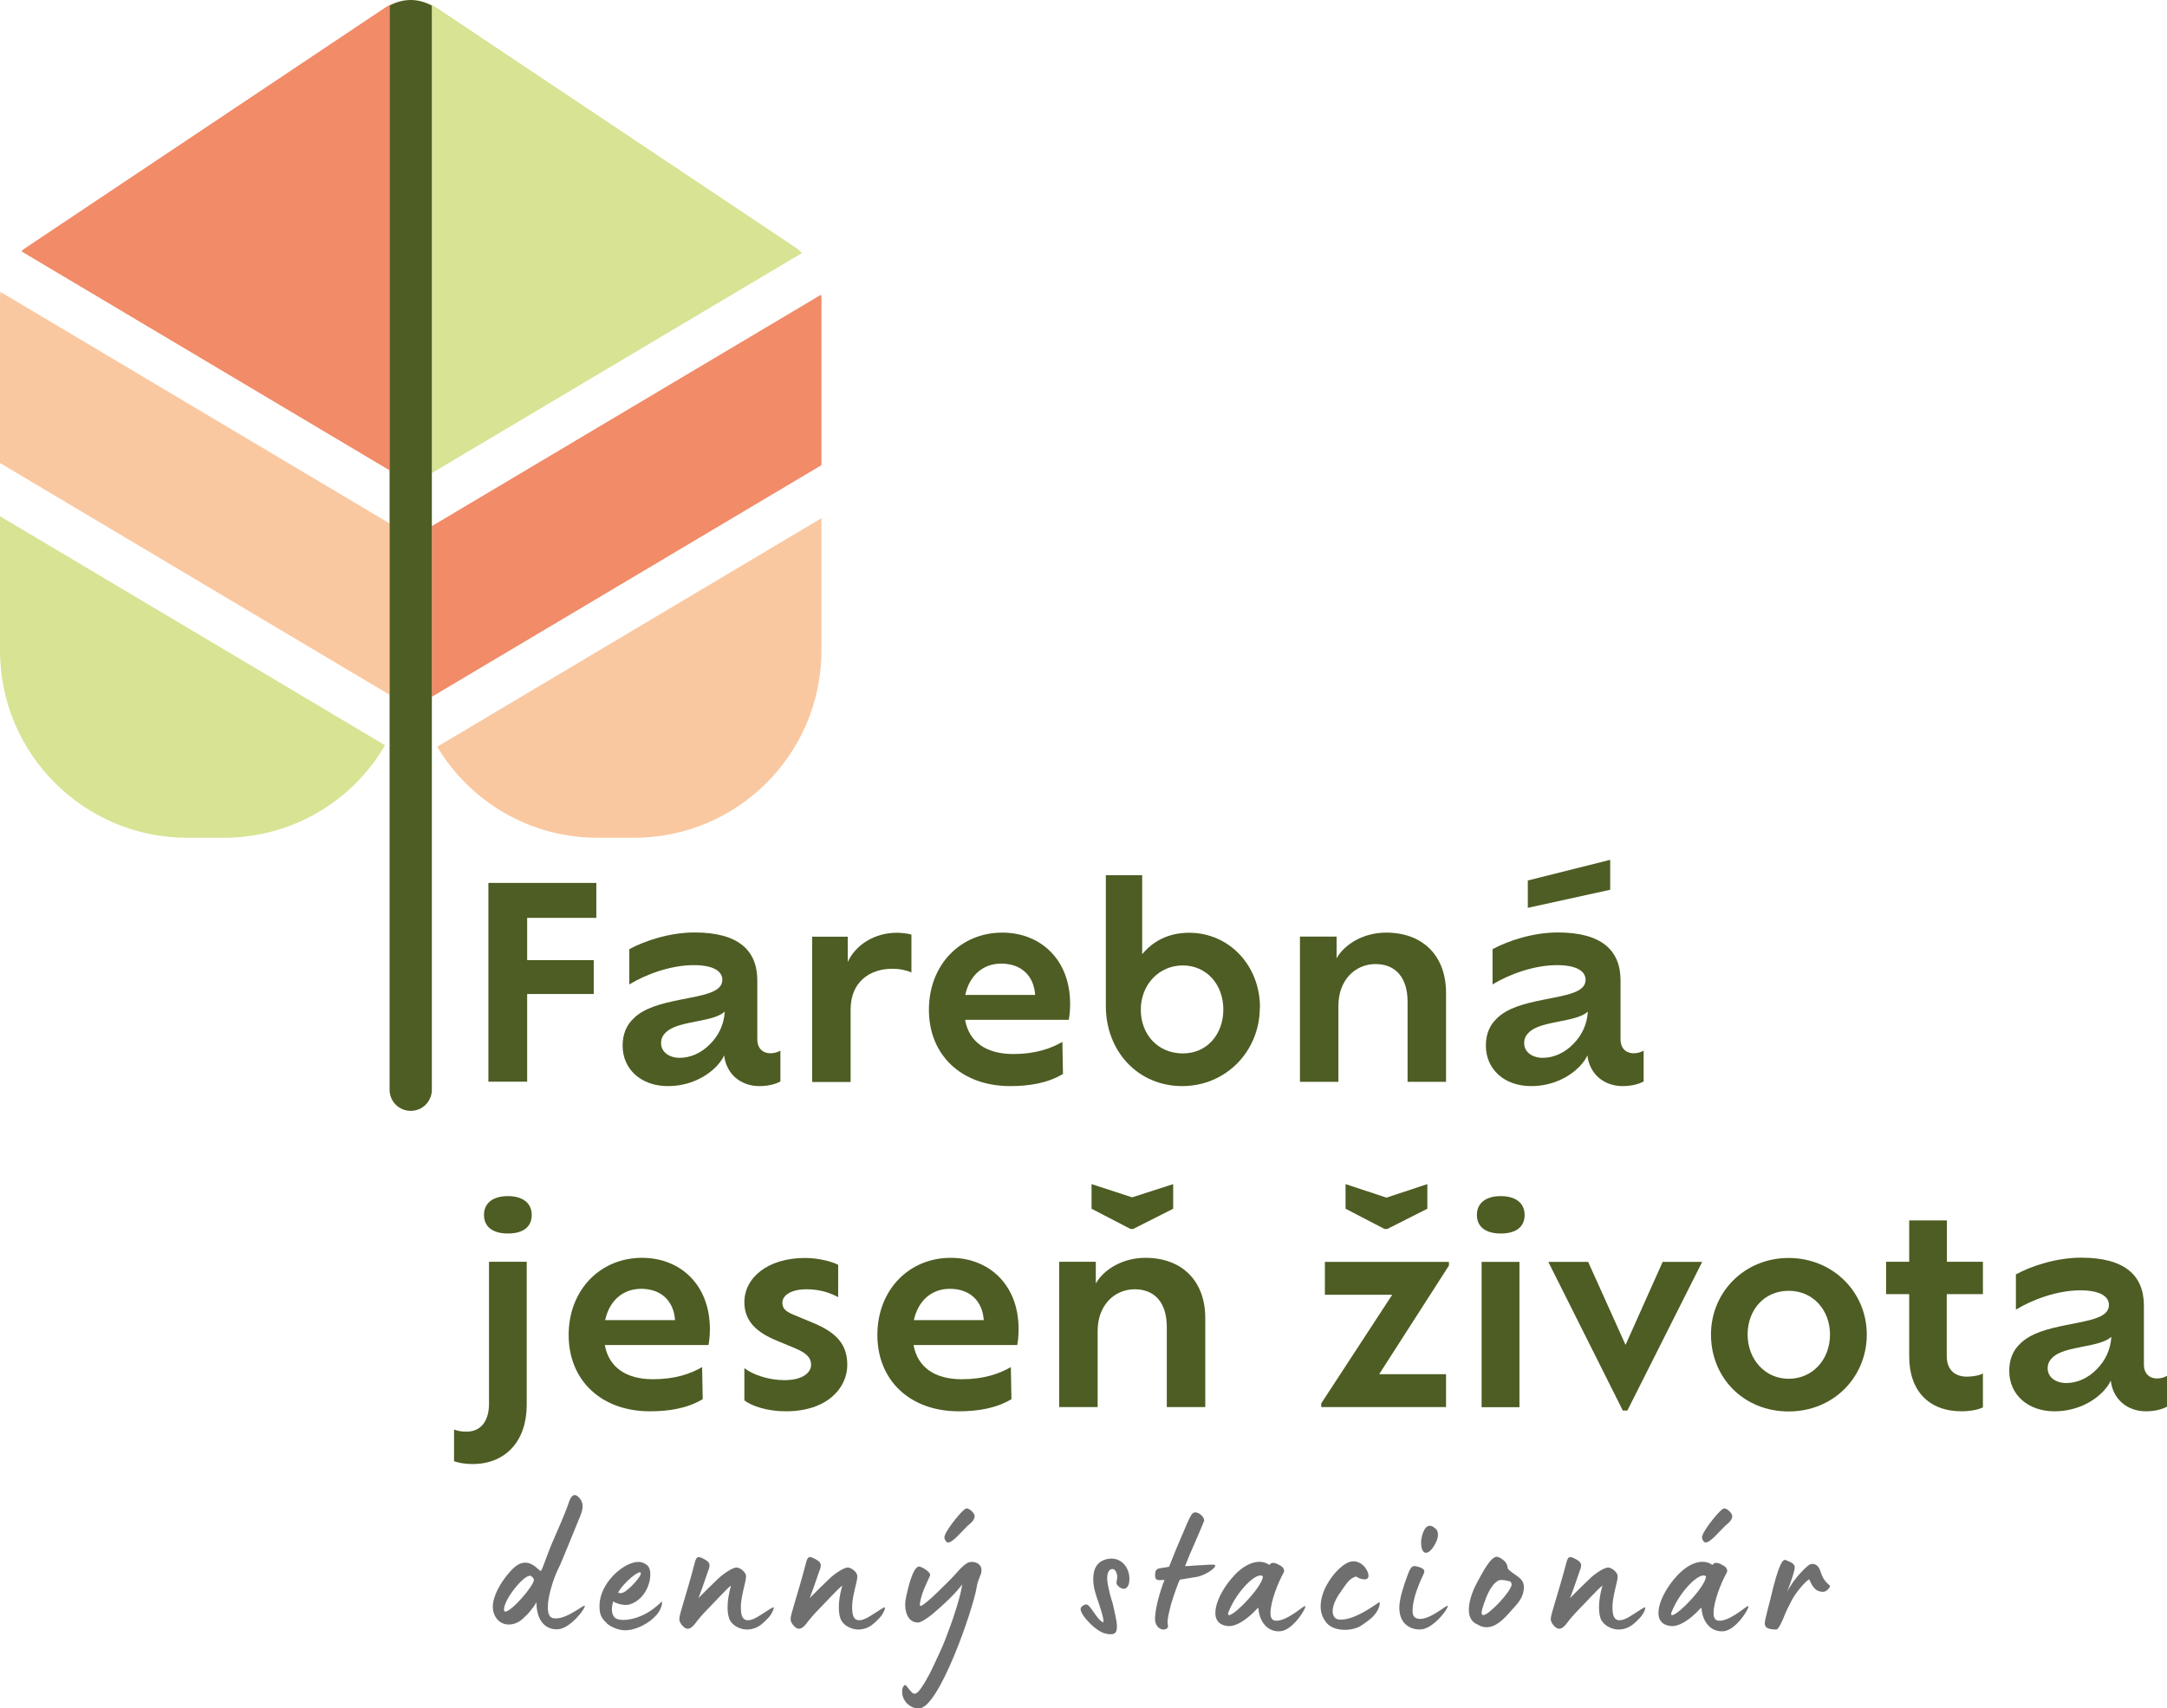
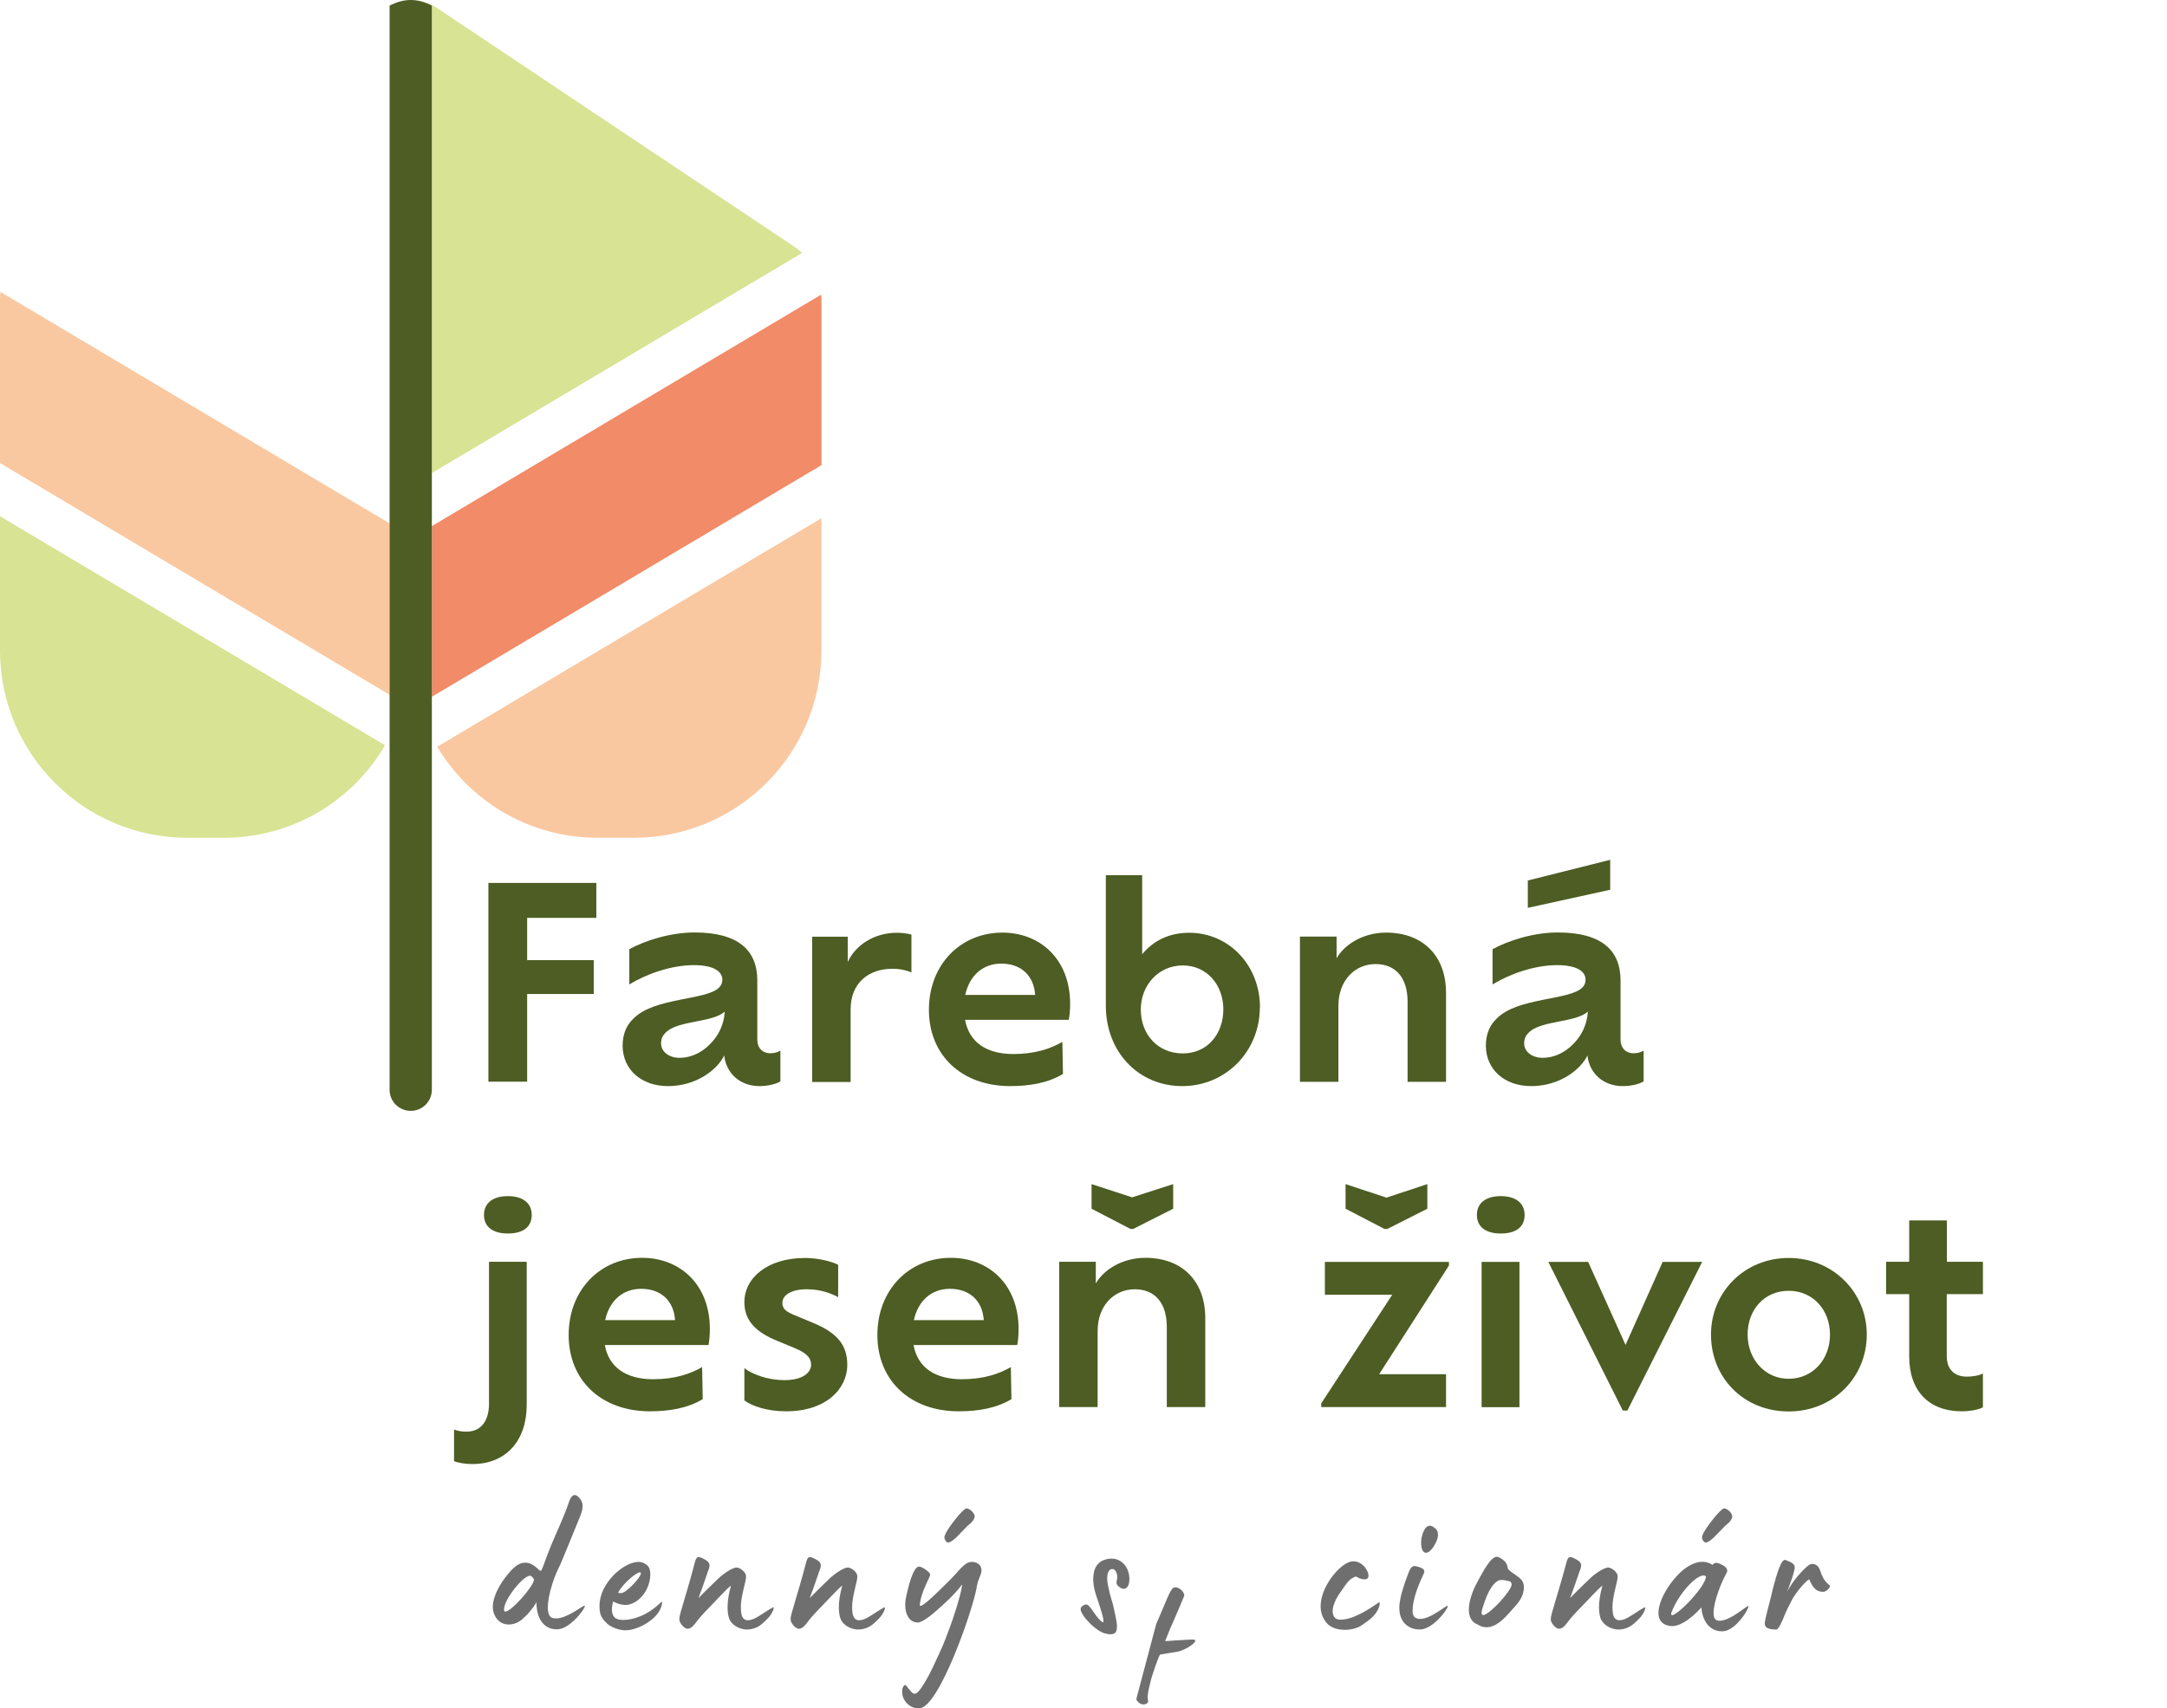
<svg xmlns="http://www.w3.org/2000/svg" id="Layer_2" data-name="Layer 2" viewBox="0 0 142.56 112.4">
  <defs>
    <style> .cls-1 { fill: #4d5d23; } .cls-2 { fill: #f18b68; } .cls-3 { fill: #706f6f; } .cls-4 { fill: #fac8a0; } .cls-5 { fill: #d8e394; } </style>
  </defs>
  <g id="Layer_1-2" data-name="Layer 1">
    <g>
      <path class="cls-1" d="M34.68,60.41v2.77h4.38v2.23h-4.38v5.77h-2.55v-13.08h7.1v2.3h-4.55Z" />
      <path class="cls-1" d="M51.34,69.15v2.01c-.31.19-.85.31-1.38.31-1.24,0-2.18-.8-2.32-2.02-.1.23-.28.47-.47.68-.7.75-1.85,1.34-3.23,1.34-1.76,0-2.97-1.1-2.98-2.65,0-.78.26-1.36.7-1.78.71-.73,1.9-1.01,3.02-1.24s2.2-.38,2.63-.82c.14-.14.21-.31.21-.51,0-.52-.52-.96-1.88-.96-1.52,0-3.16.61-4.24,1.27v-2.32c.99-.54,2.65-1.1,4.29-1.1,2.88,0,4.13,1.17,4.13,3.16v3.87c0,.65.42.92.85.92.28,0,.49-.07.66-.17ZM47.68,66.57c-.4.35-1.08.49-1.8.63-.84.17-1.67.31-2.11.77-.17.17-.28.38-.28.68,0,.58.54.96,1.22.96.73,0,1.45-.33,2.01-.91.56-.56.91-1.29.96-2.13Z" />
      <path class="cls-1" d="M59.96,61.5v2.49c-.33-.14-.73-.24-1.26-.24-1.53,0-2.74.91-2.74,2.67v4.78h-2.53v-9.56h2.34v1.66c.51-1.1,1.73-1.92,3.23-1.92.33,0,.71.05.96.12Z" />
      <path class="cls-1" d="M70.31,67.11h-6.82c.26,1.45,1.38,2.25,3.17,2.25,1.43,0,2.46-.35,3.23-.8l.04,2.11c-1.01.61-2.23.8-3.47.8-3.21,0-5.35-2.04-5.35-5.02s2.09-5.08,4.83-5.08c2.48,0,4.46,1.74,4.46,4.69,0,.44-.04.8-.09,1.05ZM63.5,65.47h4.6c-.09-1.29-.94-2.06-2.23-2.06-1.22,0-2.09.79-2.37,2.06Z" />
      <path class="cls-1" d="M82.88,66.29c0,2.88-2.22,5.18-5.11,5.18s-5.02-2.27-5.02-5.28v-8.6h2.39v5.2c.7-.84,1.71-1.41,3.09-1.41,2.63,0,4.66,2.15,4.66,4.92ZM80.48,66.43c0-1.64-1.1-2.9-2.67-2.9s-2.76,1.27-2.76,2.91,1.13,2.88,2.76,2.88,2.67-1.29,2.67-2.9Z" />
      <path class="cls-1" d="M95.13,65.33v5.86h-2.53v-5.27c0-1.57-.77-2.48-2.11-2.48s-2.44,1.06-2.44,2.74v5.01h-2.53v-9.56h2.41v1.43c.52-.92,1.76-1.69,3.26-1.69,2.41,0,3.94,1.52,3.94,3.96Z" />
      <path class="cls-1" d="M108.13,69.15v2.01c-.31.19-.85.31-1.38.31-1.24,0-2.18-.8-2.32-2.02-.1.23-.28.47-.47.68-.7.75-1.85,1.34-3.23,1.34-1.76,0-2.97-1.1-2.98-2.65,0-.78.26-1.36.7-1.78.71-.73,1.9-1.01,3.02-1.24s2.2-.38,2.63-.82c.14-.14.21-.31.21-.51,0-.52-.52-.96-1.88-.96-1.52,0-3.16.61-4.24,1.27v-2.32c.99-.54,2.65-1.1,4.29-1.1,2.88,0,4.13,1.17,4.13,3.16v3.87c0,.65.42.92.85.92.28,0,.49-.07.66-.17ZM104.46,66.57c-.4.35-1.08.49-1.8.63-.84.17-1.67.31-2.11.77-.17.17-.28.38-.28.68,0,.58.54.96,1.22.96.73,0,1.45-.33,2.01-.91.56-.56.91-1.29.96-2.13ZM105.93,58.55l-5.42,1.19v-1.8l5.42-1.36v1.97Z" />
      <path class="cls-1" d="M29.87,96.15v-2.08c.23.09.49.14.82.14.98,0,1.48-.75,1.48-1.83v-9.35h2.48v9.42c0,2.39-1.4,3.89-3.56,3.89-.47,0-.92-.07-1.22-.19ZM31.84,79.95c0-.8.61-1.24,1.57-1.24s1.57.44,1.57,1.24-.58,1.22-1.57,1.22-1.57-.44-1.57-1.22Z" />
      <path class="cls-1" d="M46.61,88.51h-6.82c.26,1.45,1.38,2.25,3.17,2.25,1.43,0,2.46-.35,3.23-.8l.04,2.11c-1.01.61-2.23.8-3.47.8-3.21,0-5.35-2.04-5.35-5.02s2.09-5.08,4.83-5.08c2.48,0,4.46,1.74,4.46,4.69,0,.44-.04.8-.09,1.05ZM39.81,86.87h4.6c-.09-1.29-.94-2.06-2.23-2.06-1.22,0-2.09.79-2.37,2.06Z" />
      <path class="cls-1" d="M48.97,92.14v-2.11c.54.42,1.57.79,2.63.79,1.27,0,1.76-.54,1.76-1.01s-.31-.78-1.08-1.1l-1.13-.47c-1.39-.56-2.18-1.31-2.18-2.55,0-1.6,1.52-2.91,3.99-2.91.87,0,1.76.23,2.18.45v2.13c-.51-.28-1.2-.52-2.08-.52-.99,0-1.59.38-1.59.89,0,.4.23.59.89.85l1.08.45c1.59.65,2.3,1.43,2.3,2.79,0,1.52-1.33,3.05-4.03,3.05-1.22,0-2.23-.33-2.76-.73Z" />
      <path class="cls-1" d="M66.92,88.51h-6.82c.26,1.45,1.38,2.25,3.17,2.25,1.43,0,2.46-.35,3.23-.8l.04,2.11c-1.01.61-2.23.8-3.47.8-3.21,0-5.35-2.04-5.35-5.02s2.09-5.08,4.83-5.08c2.48,0,4.46,1.74,4.46,4.69,0,.44-.04.8-.09,1.05ZM60.12,86.87h4.6c-.09-1.29-.94-2.06-2.23-2.06-1.22,0-2.09.79-2.37,2.06Z" />
      <path class="cls-1" d="M79.29,86.73v5.86h-2.53v-5.27c0-1.57-.77-2.48-2.11-2.48s-2.44,1.06-2.44,2.74v5.01h-2.53v-9.56h2.41v1.43c.52-.92,1.76-1.69,3.26-1.69,2.41,0,3.94,1.52,3.94,3.96ZM74.37,80.87l-2.56-1.33v-1.62l2.67.87,2.7-.87v1.62l-2.63,1.33h-.17Z" />
      <path class="cls-1" d="M95.32,83.28l-4.59,7.15h4.4v2.16h-8.21v-.24l4.67-7.15h-4.43v-2.16h8.16v.24ZM91.08,80.87l-2.56-1.33v-1.62l2.69.89,2.69-.89v1.62l-2.63,1.33h-.17Z" />
      <path class="cls-1" d="M97.16,79.95c0-.8.61-1.24,1.57-1.24s1.57.44,1.57,1.24-.58,1.22-1.57,1.22-1.57-.44-1.57-1.22ZM97.47,83.04h2.49v9.56h-2.49v-9.56Z" />
      <path class="cls-1" d="M111.98,83.04l-4.92,9.78h-.3l-4.9-9.78h2.62l2.46,5.46,2.44-5.46h2.6Z" />
      <path class="cls-1" d="M112.56,87.82c0-2.79,2.2-5.04,5.11-5.04s5.14,2.25,5.14,5.04-2.18,5.06-5.14,5.06-5.11-2.22-5.11-5.06ZM120.39,87.82c0-1.6-1.1-2.88-2.72-2.88s-2.7,1.27-2.7,2.88,1.13,2.91,2.7,2.91,2.72-1.26,2.72-2.91Z" />
      <path class="cls-1" d="M128.07,85.17v4.06c0,.85.47,1.36,1.33,1.36.33,0,.82-.07,1.05-.21v2.23c-.3.16-.87.26-1.4.26-2.15,0-3.45-1.34-3.45-3.61v-4.1h-1.52v-2.13h1.52v-2.72h2.48v2.72h2.37v2.13h-2.37Z" />
-       <path class="cls-1" d="M142.56,90.55v2.01c-.31.19-.85.31-1.38.31-1.24,0-2.18-.8-2.32-2.02-.1.23-.28.47-.47.68-.7.75-1.85,1.34-3.23,1.34-1.76,0-2.97-1.1-2.98-2.65,0-.78.26-1.36.7-1.78.71-.73,1.9-1.01,3.02-1.24s2.2-.38,2.63-.82c.14-.14.21-.31.21-.51,0-.52-.52-.96-1.88-.96-1.52,0-3.16.61-4.24,1.27v-2.32c.99-.54,2.65-1.1,4.29-1.1,2.88,0,4.13,1.17,4.13,3.16v3.87c0,.65.42.92.85.92.28,0,.49-.07.66-.17ZM138.9,87.97c-.4.35-1.08.49-1.8.63-.84.17-1.67.31-2.11.77-.17.17-.28.38-.28.68,0,.58.54.96,1.22.96.73,0,1.45-.33,2.01-.91.56-.56.91-1.29.96-2.13Z" />
    </g>
-     <path class="cls-2" d="M27.02,0c-.48,0-.95.14-1.39.36h0v30.59L1.41,16.54c.06-.07.13-.13.2-.18L25.31.52c.52-.35,1.11-.52,1.71-.52Z" />
    <path class="cls-5" d="M25.33,49.04c-2.12,3.65-6.08,6.09-10.61,6.09h-2.39c-6.81,0-12.33-5.52-12.33-12.33v-8.83l25.33,15.07Z" />
    <path class="cls-4" d="M25.63,34.44v11.28L0,30.47v-10.81c0-.15.01-.3.03-.45l25.31,15.06h.01l.28.17Z" />
    <path class="cls-5" d="M28.41,31.13V.37c-.44-.23-.91-.37-1.39-.37.6,0,1.2.17,1.72.52l23.7,15.84c.11.09.22.18.32.29l-24.35,14.48Z" />
    <path class="cls-4" d="M54.04,34.1v8.7c0,6.81-5.52,12.33-12.33,12.33h-2.39c-4.49,0-8.41-2.4-10.56-5.99l25.28-15.04Z" />
    <path class="cls-2" d="M54.04,19.66v10.95l-25.63,15.24v-11.23l25.61-15.23c.02.09.02.18.02.27Z" />
    <path class="cls-1" d="M28.41.37v71.34c0,.77-.62,1.39-1.39,1.39s-1.39-.62-1.39-1.39V.37h0c.44-.23.91-.37,1.39-.37s.95.14,1.39.37Z" />
    <g>
      <path class="cls-3" d="M35.28,105.44c-.11.23-.3.45-.37.54-.15.2-.37.41-.55.57-.26.23-.58.35-.89.35-.37,0-.73-.18-.93-.61-.08-.18-.12-.37-.12-.55,0-.74.54-1.6.95-2.1.38-.47.74-.81,1.18-.81.23,0,.47.09.76.34.15.14.22.2.26.2.05,0,.08-.11.18-.35.16-.43.31-.85.49-1.29.39-.95.85-1.88,1.18-2.86.09-.28.22-.49.39-.49.11,0,.24.09.39.3.09.14.13.28.13.43,0,.24-.09.49-.19.73-.51,1.27-1.22,2.98-1.26,3.07-.2.41-.38.8-.53,1.27-.23.73-.31,1.23-.31,1.58,0,.45.13.64.26.69.08.04.19.05.28.05.68,0,1.61-.73,1.8-.81.43-.28-.7,1.43-1.64,1.52-.76.07-1.45-.46-1.45-1.79ZM35.13,103.97c0-.09-.16-.28-.26-.28-.47,0-1.71,1.57-1.71,2.21,0,.05-.01.15.08.15.42,0,1.88-1.71,1.88-2.07Z" />
      <path class="cls-3" d="M39.93,106.82c-.45-.38-.49-.73-.49-1.16,0-1.49,1.6-2.88,2.56-2.88.15,0,.3.04.43.12.22.12.3.27.34.5.01.08.01.15.01.23,0,.19-.03.41-.11.64-.18.57-.65,1.18-1.35,1.33-.05.01-.11.01-.18.01-.24,0-.57-.08-.8-.23-.12.41-.13.8.08,1.04.11.12.31.18.57.18.68,0,1.64-.31,2.52-1.19.08-.08.08.39-.31.85-.46.54-1.34,1.02-2.07,1.02-.43,0-.91-.2-1.21-.45ZM41.33,104.57c.13-.09.93-.89.82-1.08-.09-.18-1.11.62-1.49,1.31.24.12.5-.08.66-.23Z" />
      <path class="cls-3" d="M48.05,106.67c-.24-.38-.27-1.25.04-2.33-.23.15-1.15,1.16-1.23,1.23-.3.3-.77.8-.97,1.06-.18.24-.39.55-.65.55-.11,0-.23-.07-.37-.23-.11-.15-.18-.24-.18-.42,0-.31.43-1.46,1.01-3.67.12-.49.24-.46.61-.27.42.22.39.37.34.61-.07.15-.38,1.14-.7,1.96.53-.54.68-.68,1.29-1.27.29-.28.92-.74,1.22-.74.22,0,.62.3.62.57s-.11.58-.16.84c-.05.23-.18.73-.18,1.18s.05.88.47.88c.38,0,.88-.39,1.15-.55.07-.04.29-.2.5-.3.12-.05-.04.42-.35.73-.38.39-.63.6-1.03.69-.11.03-.23.04-.35.04-.31,0-.83-.16-1.08-.56Z" />
      <path class="cls-3" d="M55.37,106.67c-.24-.38-.27-1.25.04-2.33-.23.15-1.15,1.16-1.23,1.23-.3.3-.77.8-.97,1.06-.18.24-.39.55-.65.55-.11,0-.23-.07-.37-.23-.11-.15-.18-.24-.18-.42,0-.31.43-1.46,1.01-3.67.12-.49.24-.46.61-.27.42.22.39.37.34.61-.07.15-.38,1.14-.7,1.96.53-.54.68-.68,1.29-1.27.29-.28.92-.74,1.22-.74.22,0,.62.3.62.57s-.11.58-.16.84c-.05.23-.18.73-.18,1.18s.05.88.47.88c.38,0,.88-.39,1.15-.55.07-.04.29-.2.5-.3.12-.05-.04.42-.35.73-.38.39-.63.6-1.03.69-.11.03-.23.04-.35.04-.31,0-.83-.16-1.08-.56Z" />
      <path class="cls-3" d="M59.36,111.46s-.01-.09-.01-.16c0-.08.01-.18.03-.23.07-.14.12-.19.16-.19.07,0,.12.11.23.24.18.19.26.38.47.32s.53-.62.64-.8c.34-.57.61-1.18.89-1.79.34-.72.46-1.08.74-1.83.11-.26.73-2.1.79-2.76-.47.62-1.06,1.19-1.94,1.94-.37.31-.79.57-.97.57-.54,0-.84-.5-.84-1.16,0-.19.03-.41.08-.62.08-.35.39-1.81.8-1.9.11-.03.41.15.5.22.19.15.26.23.26.31,0,.04-.01.08-.04.14-.2.43-.28.62-.37.83-.16.39-.27.85-.27,1.03,0,.39,1.73-1.41,2.1-1.77.31-.31.63-.76,1.01-.99.1-.05.2-.08.33-.08.31,0,.63.19.62.56,0,.31-.23.54-.31,1.07-.23,1.48-2.5,8-3.78,8-.53.05-1.04-.39-1.12-.93ZM62.23,101.42c-.05-.07-.1-.15-.1-.26,0-.04.01-.09.04-.15.12-.39,1.19-1.75,1.41-1.75.24,0,.54.34.54.51,0,.3-.38.56-.45.62-.46.45-.99,1.11-1.29,1.11-.07,0-.11-.03-.16-.09Z" />
      <path class="cls-3" d="M72.85,107.51c-.61,0-1.76-1.19-1.76-1.62,0-.11.07-.19.22-.27.05-.03.11-.04.15-.04.28,0,.68.99,1.11,1.18.12-.08-.23-1.1-.35-1.45-.15-.42-.3-.91-.3-1.39,0-.66.23-1.25,1.07-1.35.79-.08,1.31.58,1.31,1.33,0,.41-.15.65-.37.65-.11,0-.23-.05-.37-.18-.08-.08-.11-.15-.11-.22,0-.11.05-.22.05-.38,0-.07-.01-.15-.04-.24-.07-.2-.15-.28-.3-.28-.22,0-.42.34-.27,1.07.18.89.29,1.08.33,1.27.08.41.26,1.06.26,1.42,0,.41-.12.53-.42.53-.05,0-.13,0-.21-.01Z" />
-       <path class="cls-3" d="M76.06,106.88c-.07-.11-.08-.28-.07-.49.04-.65.31-1.65.62-2.42-.07-.01-.21.01-.32.01-.24,0-.3-.11-.3-.32,0-.54.23-.42.92-.56.18-.43.23-.6.46-1.15l.61-1.43c.11-.28.38-.91.53-.97.04-.01.08-.03.12-.03.31,0,.65.39.58.58-.18.45-.53,1.25-.72,1.69-.11.23-.33.76-.53,1.27.27,0,.49-.04.77-.05.42-.01.69-.05,1.07-.05.5,0-.39.69-1.08.81-.39.07-.74.11-1.1.18-.11.19-.42,1.08-.58,1.61-.07.32-.2.74-.23,1.12-.01.14.03.26.03.37-.03.12-.18.19-.32.18-.16-.01-.35-.11-.46-.34Z" />
-       <path class="cls-3" d="M82.76,105.8c-.85.92-1.53,1.25-2,1.2-1.46-.16-.7-2.11.41-3.3.65-.72,1.6-1.23,2.34-.72.16-.26.5-.08.64,0,.26.12.39.32.3.5-.37.66-.87,1.91-.87,2.67,0,.3.09.53.45.5.68-.05,1.56-.84,1.75-.93.41-.32-.6,1.53-1.53,1.62-.79.08-1.39-.53-1.47-1.54ZM83.08,103.73c-.38-.35-1.72.96-2.27,2.37-.27.88,2.27-1.61,2.27-2.37Z" />
+       <path class="cls-3" d="M76.06,106.88l.61-1.43c.11-.28.38-.91.53-.97.04-.01.08-.03.12-.03.31,0,.65.39.58.58-.18.45-.53,1.25-.72,1.69-.11.23-.33.76-.53,1.27.27,0,.49-.04.77-.05.42-.01.69-.05,1.07-.05.5,0-.39.69-1.08.81-.39.07-.74.11-1.1.18-.11.19-.42,1.08-.58,1.61-.07.32-.2.74-.23,1.12-.01.14.03.26.03.37-.03.12-.18.19-.32.18-.16-.01-.35-.11-.46-.34Z" />
      <path class="cls-3" d="M87.34,106.87c-.32-.34-.46-.74-.46-1.16,0-.97.66-1.96,1.22-2.48.3-.27.61-.49.95-.49.2,0,.42.08.63.27.18.16.35.47.35.68,0,.14-.08.24-.27.24-.05,0-.12-.01-.19-.03-.23-.04-.27-.15-.37-.15-.05,0-.12.03-.26.11-.26.16-.47.51-.65.76-.3.41-.62.93-.62,1.41,0,.15.04.28.12.39.12.15.29.16.41.16.81,0,1.81-.65,2.52-1.14.04-.01.05.03.05.09,0,.14-.1.45-.37.76-.23.27-.53.46-.85.68-.27.18-.68.28-1.08.28-.43,0-.87-.12-1.14-.39Z" />
      <path class="cls-3" d="M92.12,105.23c.13-.68.45-1.49.55-1.76.18-.43.3-.46.58-.38.47.11.5.28.41.47-.54,1.14-.73,1.89-.73,2.45,0,.08,0,.34.19.45.62.35,1.81-.66,2.03-.76.43-.28-.7,1.43-1.64,1.52-.76.07-1.71-.45-1.39-1.99ZM93.57,101.98c-.05-.09-.08-.27-.08-.5,0-.31.18-1.08.57-1.08.12,0,.26.07.42.23.09.09.12.23.12.41,0,.32-.43,1.14-.79,1.14-.08,0-.18-.05-.24-.19Z" />
      <path class="cls-3" d="M97.28,106.93c-.49-.16-.65-.56-.65-1,0-.61.29-1.33.51-1.73.22-.38.83-1.69,1.3-1.76.2-.01.57.27.66.45.07.15.08.22.08.26v.03s.01.07.16.19c.43.37.91.49.91,1.07,0,.07,0,.12-.01.19-.08.6-.47.96-.84,1.38-.43.49-.97,1.07-1.6,1.07-.18,0-.35-.04-.53-.14ZM99.44,104.25c0-.07-.03-.12-.08-.18,0,.01-.58-.19-.81-.05-.51.3-.79,1.12-.92,1.49-.08.22-.16.49-.16.61,0,.11.04.16.11.16.38,0,1.87-1.6,1.87-2.03Z" />
      <path class="cls-3" d="M105.38,106.67c-.24-.38-.27-1.25.04-2.33-.23.15-1.15,1.16-1.23,1.23-.3.3-.77.8-.97,1.06-.18.24-.39.55-.65.55-.11,0-.23-.07-.37-.23-.11-.15-.18-.24-.18-.42,0-.31.43-1.46,1.02-3.67.12-.49.24-.46.61-.27.42.22.39.37.34.61-.07.15-.38,1.14-.7,1.96.53-.54.68-.68,1.29-1.27.28-.28.92-.74,1.22-.74.21,0,.62.3.62.57s-.11.58-.16.84c-.05.23-.18.73-.18,1.18s.05.88.47.88c.38,0,.88-.39,1.15-.55.07-.04.28-.2.5-.3.12-.05-.04.42-.35.73-.38.39-.64.6-1.03.69-.11.03-.23.04-.35.04-.31,0-.83-.16-1.08-.56Z" />
      <path class="cls-3" d="M111.91,105.8c-.85.92-1.53,1.25-2,1.2-1.46-.16-.7-2.11.41-3.3.65-.72,1.6-1.23,2.34-.72.16-.26.5-.08.64,0,.26.12.39.32.3.5-.37.66-.87,1.91-.87,2.67,0,.3.09.53.45.5.68-.05,1.56-.84,1.75-.93.41-.32-.6,1.53-1.53,1.62-.79.08-1.39-.53-1.47-1.54ZM112.23,103.73c-.38-.35-1.72.96-2.27,2.37-.27.88,2.27-1.61,2.27-2.37ZM112.07,101.42c-.05-.07-.1-.15-.1-.26,0-.04.01-.09.04-.15.12-.39,1.19-1.75,1.41-1.75.24,0,.54.34.54.51,0,.3-.38.56-.45.62-.46.45-.99,1.11-1.29,1.11-.07,0-.11-.03-.16-.09Z" />
      <path class="cls-3" d="M116.1,106.82c0-.24.29-1.25.37-1.6.57-2.45.84-2.63,1.01-2.56.61.23.61.37.58.58-.04.26-.22.8-.49,1.5.35-.66.88-1.29,1.37-1.71.28-.24.66-.11.8.31.16.49.28.69.63.99.1.07-.2.42-.42.42-.46,0-.69-.26-.93-.83-.32.2-.92.95-1.12,1.34-.18.34-.38.73-.51,1.06-.12.31-.38.91-.53.91-.66,0-.76-.19-.76-.42Z" />
    </g>
  </g>
</svg>